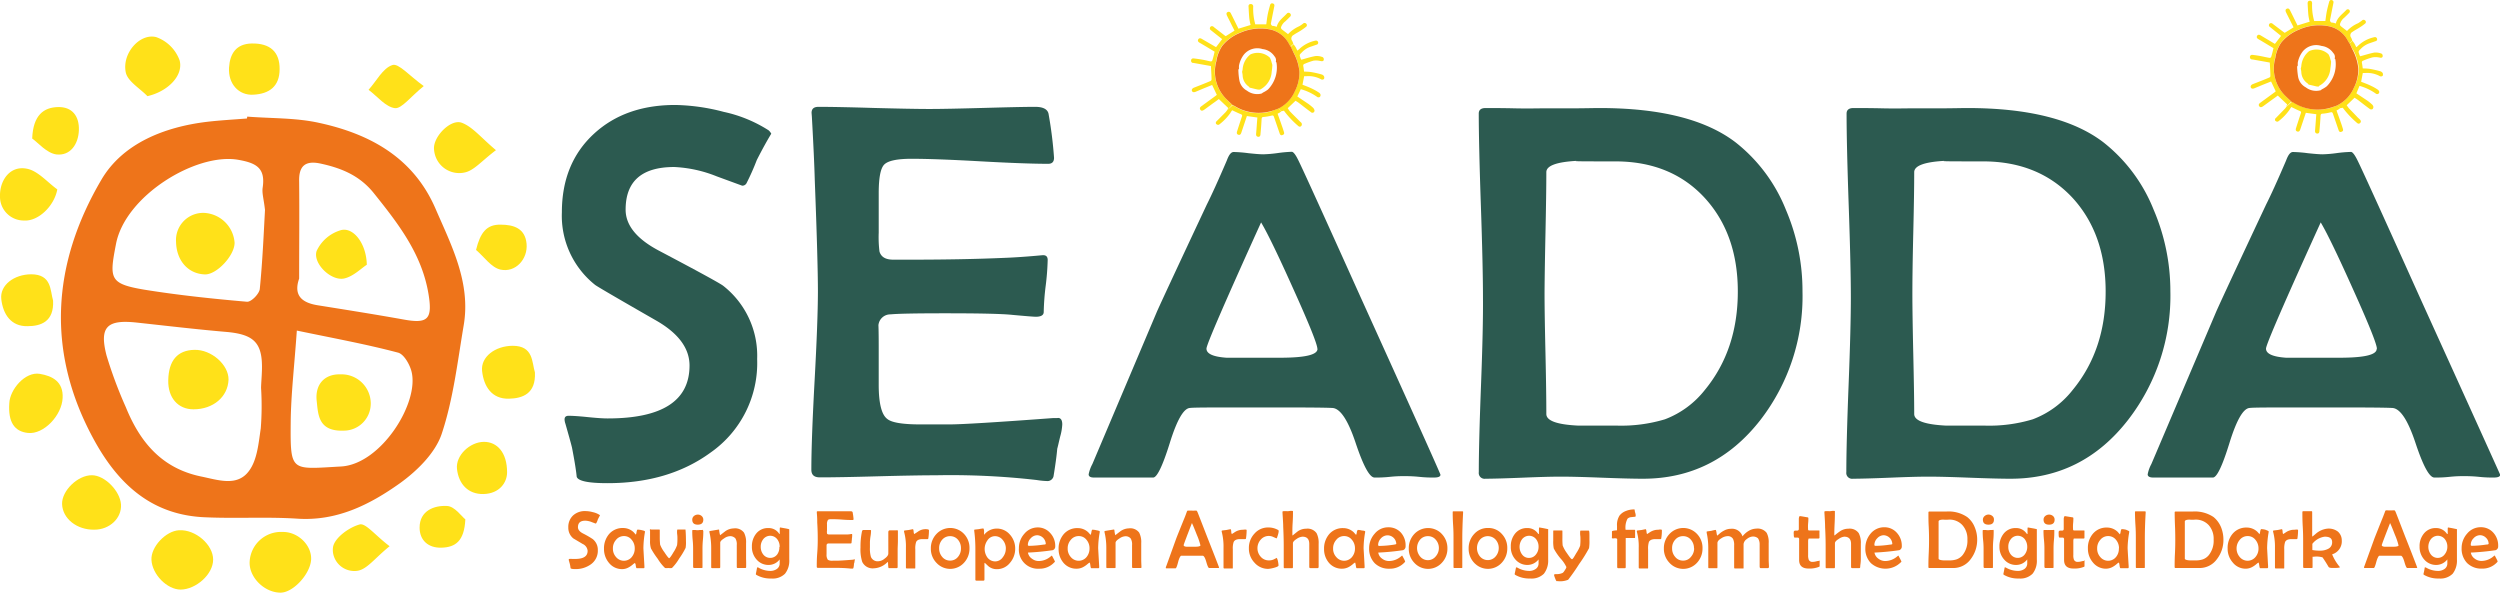
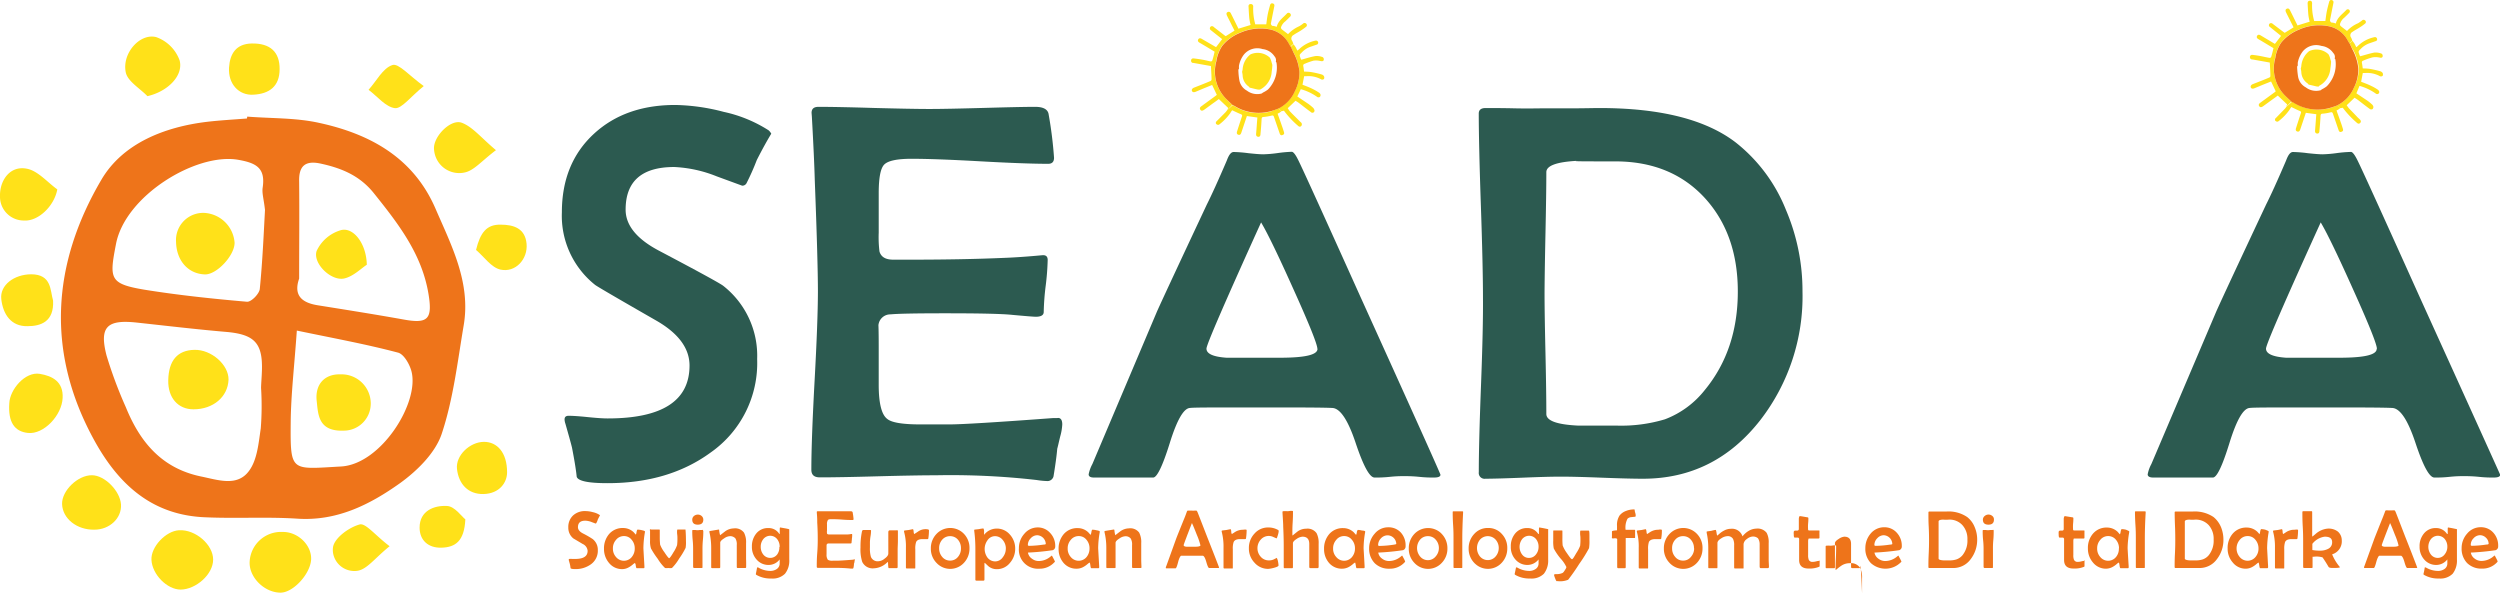
<svg xmlns="http://www.w3.org/2000/svg" id="Layer_1" data-name="Layer 1" viewBox="0 0 586.34 139">
  <defs>
    <style> .cls-1 { fill: #2c5a50; } .cls-2 { fill: #ffe119; } .cls-3 { fill: #ee741a; } .cls-4 { fill: none; } </style>
  </defs>
  <title>Asset3</title>
  <g id="Layer_1-2" data-name="Layer 1-2">
    <g>
      <path class="cls-1" d="M186.51,33.36c-.83,1.36-2,3.43-3.4,6.19A56.44,56.44,0,0,1,180.69,45a1.12,1.12,0,0,1-1,.55l-6-2.2a30.24,30.24,0,0,0-9.94-2.18q-11.4,0-11.4,10,0,5.56,8,9.72Q173.82,68,175.2,69a20.83,20.83,0,0,1,8,17.21,25.6,25.6,0,0,1-10.92,21.93q-9.84,7.19-24.21,7.18c-4.46,0-6.85-.5-7.19-1.49q-.23-2.34-1.11-6.87c-.32-1.3-.84-3.11-1.54-5.58a3.43,3.43,0,0,1-.2-1c0-.58.31-.86.94-.86,1,0,2.51.1,4.55.31s3.57.31,4.61.31q19.2,0,19.21-12.4,0-6.06-7.77-10.53-14.12-8.1-14.4-8.41a20.7,20.7,0,0,1-7.77-17q0-11.51,7.55-18.45,7.33-6.73,19-6.73a47.25,47.25,0,0,1,11.41,1.62,32,32,0,0,1,10.52,4.32A2.74,2.74,0,0,1,186.51,33.36Z" transform="translate(-5.62 -2)" />
      <path class="cls-1" d="M254.76,101.54a12.42,12.42,0,0,1-.49,2.85c-.38,1.58-.6,2.59-.69,2.85-.12,1.49-.41,3.66-.87,6.47a1.46,1.46,0,0,1-1.6,1.11,18.68,18.68,0,0,1-2.36-.24,177.05,177.05,0,0,0-23.59-1.11q-4.51,0-13.63.24c-6.08.17-10.61.25-13.62.25-1.37,0-2-.6-2-1.8q0-6.93.76-20.84t.78-20.84q0-7.07-.74-26.32-.13-4.95-.68-14.81l-.07-.87c0-.94.51-1.42,1.62-1.42q4.34,0,13,.26c5.77.15,10.1.24,13,.24s6.9-.09,12.42-.24,9.65-.26,12.41-.26c1.94,0,3,.61,3.16,1.8A96.27,96.27,0,0,1,252.83,39c0,.94-.45,1.42-1.36,1.42-3.52,0-8.83-.19-16-.59s-12.47-.59-16.06-.59c-3.39,0-5.53.46-6.41,1.36s-1.29,3.16-1.29,6.76v9.23a27,27,0,0,0,.18,4.4c.38,1.29,1.45,1.91,3.22,1.91h4.21q12.13,0,21.81-.42,3.77-.14,8.92-.62c.86-.08,1.29.28,1.29,1.11a58.83,58.83,0,0,1-.47,6.07,59.76,59.76,0,0,0-.46,6.13c0,.74-.62,1.12-1.85,1.12-.51,0-2.33-.15-5.52-.44q-3.48-.37-15.6-.37c-6.81,0-11.14.08-12.95.25a2.81,2.81,0,0,0-2.85,2.59c0-.3.07,1.29.07,4.76v9.17c0,4.29.66,7,2,8q1.53,1.29,7.77,1.29h6.8q4.33,0,24.35-1.49h.93C254.34,99.91,254.76,100.43,254.76,101.54Z" transform="translate(-5.62 -2)" />
    </g>
    <g>
      <path class="cls-2" d="M541.8,27.05l.24-.56-2.2-2.08c-.31.24-.79.59-1.3.95l-2.09,1.52-.15.1c-.31.2-.62.25-.83-.1s0-.57.25-.77l3.38-2.47.26-.22-1.09-2.31-1.93.77-2,.83c-.42.17-.75.07-.84-.25s.13-.59.49-.73c1.3-.51,2.59-1,3.89-1.56a.44.44,0,0,0,.23-.31c0-1.05-.09-2.08-.14-3.19l-4.09-.73a.51.51,0,0,1-.57-.53.49.49,0,0,1,.44-.54h.15c.74.08,1.47.19,2.2.34s1.23.27,1.85.37a.41.41,0,0,0,.34-.22c.21-.66.36-1.29.54-2.07-1.15-.68-2.33-1.41-3.52-2.1-.33-.19-.5-.42-.33-.76s.5-.34.81-.15l3,1.79.38.22,1.44-1.87L538,8.33a.49.49,0,0,1-.17-.67l0,0a.48.48,0,0,1,.65-.18h0a1,1,0,0,1,.3.21L541,9.37l.47.33,2.08-1.29c-.25-.51-.52-1-.77-1.52s-.66-1.29-1-2q-.3-.63.18-.84c.32-.15.59,0,.75.36.6,1.18,1.16,2.35,1.76,3.56l2.85-.88a13.34,13.34,0,0,1-.3-1.53c-.09-.92-.13-1.84-.18-2.76,0-.36.13-.6.5-.63s.56.23.55.63a13,13,0,0,0,.4,3.78l.08.35H551c.11-.75.19-1.51.34-2.26s.35-1.48.54-2.2c.1-.35.3-.55.66-.44s.42.37.34.72c-.26,1.3-.5,2.53-.75,3.78a.6.6,0,0,0,.35.77.56.56,0,0,0,.22,0,4.63,4.63,0,0,1,.75.22c.34-1.42,1.51-2.17,2.42-3.14a.5.5,0,0,1,.69-.11l0,0a.5.5,0,0,1,.07.7.46.46,0,0,1-.07.07c-.36.39-.75.75-1.13,1.12a2.85,2.85,0,0,0-1,1.51.56.56,0,0,0,.16.44c.48.4,1,.76,1.49,1.16a7.51,7.51,0,0,1,2.59-1.82,9.71,9.71,0,0,0,.93-.65.51.51,0,0,1,.73,0l0,0a.46.46,0,0,1,.07.65.23.23,0,0,1-.07.07,12.17,12.17,0,0,1-1.41,1c-.52.33-1.06.6-1.55.95a.9.9,0,0,0-.31,1.38,5.17,5.17,0,0,1,.26.69l-.65.63a6.33,6.33,0,0,1-.36-.54,6.47,6.47,0,0,0-4.87-3.56,11.47,11.47,0,0,0-6.71.88,10.33,10.33,0,0,0-4.1,3,8.69,8.69,0,0,0-1.4,3.6,9.1,9.1,0,0,0,2.23,8.78c.49.51,1,1,1.55,1.5Z" transform="translate(-5.62 -2)" />
      <path class="cls-2" d="M556.7,12.2l.65-.63c.15.2.31.4.45.62s.29.55.45.88a2.72,2.72,0,0,0,.42-.34,7.8,7.8,0,0,1,3.79-2,.51.51,0,0,1,.65.3s0,0,0,0a.48.48,0,0,1-.26.62l-.08,0c-.47.18-1,.35-1.45.51a5.12,5.12,0,0,0-2,1.29c-.62.6-.62.6-.31,1.43.06.15.13.29.19.31,1.09-.29,2.17-.64,3.27-.86a3.69,3.69,0,0,1,1.51.18.56.56,0,0,1,.46.64.61.61,0,0,1,0,.13c-.15.32-.4.29-.84.2a4.17,4.17,0,0,0-1.65,0,16.61,16.61,0,0,0-2.08.75.39.39,0,0,0-.3.46s0,0,0,.06c.09.4.13.82.2,1.3a12.78,12.78,0,0,1,1.64.1,25.08,25.08,0,0,1,2.46.56,1,1,0,0,1,.57.42.74.74,0,0,1,0,.65.61.61,0,0,1-.58.12,6.2,6.2,0,0,0-3.5-.78h-.58l-.39,2.05c.8.32,1.61.6,2.4,1a10.82,10.82,0,0,1,1.48.84.92.92,0,0,1,.37.5.49.49,0,0,1-.77.47A12.15,12.15,0,0,0,559,22.14l-.72,1.75,2.58,1.72a10.33,10.33,0,0,1,1,.81,1.14,1.14,0,0,1,.39.55.72.72,0,0,1-.17.61.64.64,0,0,1-.63,0c-.95-.69-1.86-1.41-2.77-2.11-.3-.22-.64-.42-.83-.55l-1.84,1.76a7.24,7.24,0,0,0,.54.75c.68.7,1.36,1.39,2,2.08l.49.46c.27.26.43.56.12.87s-.6.14-.87-.13a21.79,21.79,0,0,1-3.21-3.44l-.57.1-.65-.62a1.21,1.21,0,0,1,.24-.21,8.19,8.19,0,0,0,3.54-3.88A9.45,9.45,0,0,0,558.84,18a11.51,11.51,0,0,0-1.3-4.28C557.18,13.25,557,12.72,556.7,12.2Z" transform="translate(-5.62 -2)" />
      <path class="cls-2" d="M553.88,26.7l.65.62a4.46,4.46,0,0,1-.43.33,2.73,2.73,0,0,1-.48.25c.34,1,.69,1.89,1,2.82.17.45.31.92.46,1.39s.11.63-.28.79-.58,0-.73-.48l-1.3-3.77c-.1-.28-.22-.39-.57-.3a10.34,10.34,0,0,1-1.82.31c-.4,0-.49.2-.51.56-.06,1.15-.15,2.3-.26,3.44,0,.52-.25.73-.62.65s-.44-.39-.4-.76c.11-1.23.18-2.48.29-3.76l-2.46-.33-1.3,3.88c-.15.45-.37.61-.71.5s-.43-.37-.28-.82c.37-1.17.75-2.33,1.14-3.5.09-.27,0-.39-.26-.49-.69-.28-1.3-.61-2-.93-.14.22-.31.45-.45.7a12.28,12.28,0,0,1-2.5,2.59.49.49,0,0,1-.69,0l-.05,0a.47.47,0,0,1,.08-.72l2.11-2.17c.13-.13.23-.3.36-.45l1.3-1.18a3.41,3.41,0,0,1,.48.22,10.66,10.66,0,0,0,8.53,1.22C552.68,27.15,553.27,26.9,553.88,26.7Z" transform="translate(-5.62 -2)" />
      <path class="cls-3" d="M553.88,26.7c-.61.2-1.2.45-1.83.61a10.64,10.64,0,0,1-8.52-1.22,3.41,3.41,0,0,0-.48-.22c-.52-.51-1.07-1-1.56-1.5a9,9,0,0,1-2.22-8.79,8.54,8.54,0,0,1,1.39-3.6,10.29,10.29,0,0,1,4.11-3,11.43,11.43,0,0,1,6.7-.88,6.47,6.47,0,0,1,4.87,3.56,6.33,6.33,0,0,0,.36.54c.25.52.48,1.05.73,1.55A11.68,11.68,0,0,1,558.72,18a9.4,9.4,0,0,1-1.06,4.65,8.18,8.18,0,0,1-3.55,3.89A.76.76,0,0,0,553.88,26.7Zm-7.47-4.21a4,4,0,0,0,3.44.69c.12,0,.21-.15.31-.22a6,6,0,0,0,1.18-.73,7.31,7.31,0,0,0,2-6.33l-.16-.17a1.27,1.27,0,0,0-.32-1.29,3.85,3.85,0,0,0-2.78-1.67,4.06,4.06,0,0,0-4.38,1.29,6.2,6.2,0,0,0-1.16,2.59,3.64,3.64,0,0,0,0,.66c0,.12-.16.24-.16.34a16.4,16.4,0,0,0,.24,2.42A3.49,3.49,0,0,0,546.41,22.49Z" transform="translate(-5.62 -2)" />
      <path class="cls-2" d="M549.52,22.28a2.62,2.62,0,0,1-.56,0l-1.47-.35-.42-.09a1.71,1.71,0,0,0-.21-.26,3.35,3.35,0,0,1-1.5-2.7,5.65,5.65,0,0,0-.13-.79,4,4,0,0,0,.13-.58A4.94,4.94,0,0,1,547.19,14h0a4.1,4.1,0,0,1,4.55.74,3.94,3.94,0,0,1,.43,1.14,5.54,5.54,0,0,1,.17.58,11.93,11.93,0,0,1-.16,1.57,5,5,0,0,1-2.7,4.14A.34.34,0,0,1,549.52,22.28Z" transform="translate(-5.62 -2)" />
    </g>
    <g>
      <path class="cls-3" d="M63.61,29.35c5.63.44,11.39.26,16.82,1.46,11.94,2.59,22.13,8.13,27.32,20.1,3.78,8.73,8.31,17.36,6.63,27.35-1.45,8.58-2.45,17.37-5.18,25.54-1.51,4.45-5.72,8.6-9.72,11.49-7.11,5.07-14.88,9-24.21,8.35-7.07-.45-14.24,0-21.28-.31-12.45-.4-20.39-7.46-26.17-17.9-11.52-20.8-10-41.61,1.6-61.31,5-8.49,14.78-12.38,24.93-13.57,3.06-.35,6.12-.51,9.19-.76ZM66.85,93c0-.86.15-2.48.2-4.09.21-6.48-1.8-8.48-8.31-9.06-7-.6-14-1.43-21-2.19s-8.89.94-7.12,7.76a101.94,101.94,0,0,0,4.51,12.08c3.32,8.17,8.42,14.35,17.68,16.26,4,.82,8.46,2.43,11.2-1.3,1.95-2.59,2.26-6.59,2.77-10A67.6,67.6,0,0,0,66.85,93Zm.92-41.77c-.29-2.59-.73-3.88-.55-5.18.72-4.72-1.56-5.86-5.9-6.6C51.45,37.88,35,47.94,32.83,59.2c-1.58,8.16-1.59,9.35,6.64,10.74,8,1.29,16,2.13,24.08,2.83,1,.08,2.89-1.87,3-3C67.2,63.2,67.48,56.61,67.77,51.25Zm8,16.14c-1.38,4,.76,5.64,4.32,6.22,6.73,1.08,13.45,2.14,20.09,3.33,5.8,1.07,6.94,0,5.92-6.07-1.58-9.36-7.11-16.44-12.84-23.59-3.32-4.11-7.55-5.82-12.39-6.88-3.57-.79-5.18.46-5.09,4.13.08,7.66,0,15.26,0,22.86Zm-.53,12.14c-.58,8.37-1.38,15-1.44,21.55-.09,11.79,0,11,11.79,10.35C95,110.9,104.12,96.35,102.1,89c-.45-1.63-1.74-3.88-3.07-4.28-7.53-2-15.23-3.4-23.8-5.19Z" transform="translate(-5.62 -2)" />
      <path class="cls-2" d="M72,126.76c3.58,0,6.75,3.16,6.59,6.47-.2,3.49-4.42,8-7.42,7.76-3.74-.16-7.17-3.71-7-7.23a7.37,7.37,0,0,1,7.7-7Z" transform="translate(-5.62 -2)" />
      <path class="cls-2" d="M48,140.28c-3.18,0-6.7-3.54-6.86-7-.14-3,3.33-6.74,6.47-6.92,3.88-.22,8,3.39,8,6.88S51.56,140.24,48,140.28Z" transform="translate(-5.62 -2)" />
      <path class="cls-2" d="M27.74,126.23c-4.09.07-7.44-2.59-7.56-6-.1-3.14,3.7-6.81,7-6.77,3,0,6.62,3.7,6.82,6.86S31.38,126.23,27.74,126.23Z" transform="translate(-5.62 -2)" />
      <path class="cls-2" d="M7.8,96.59c.13-3.25,3.72-7.48,7.15-6.91,3,.5,5.56,1.86,5.36,5.67-.19,4.06-4.42,8.59-8.14,8.19C9,103.2,7.5,101,7.8,96.59Z" transform="translate(-5.62 -2)" />
      <path class="cls-2" d="M40.19,24.55c-1.77-1.85-4.66-3.48-5.08-5.61-.9-4.45,3.32-9.2,7.13-8.24a9.05,9.05,0,0,1,5.52,5.51C48.67,19.86,44.79,23.53,40.19,24.55Z" transform="translate(-5.62 -2)" />
      <path class="cls-2" d="M19.06,46.42c-.74,4-4.53,7.51-7.77,7.3a5.58,5.58,0,0,1-5.67-5.51q0-.33,0-.66c.13-3.56,2.51-6.68,6.2-6C14.46,42,16.66,44.69,19.06,46.42Z" transform="translate(-5.62 -2)" />
      <path class="cls-2" d="M18.07,72.5c.25,4.92-2.83,6-6,6-3.88.09-5.75-2.83-6.15-6.35-.36-3.28,3-5.79,7-5.82C17.78,66.34,17.37,70.13,18.07,72.5Z" transform="translate(-5.62 -2)" />
      <path class="cls-2" d="M71.2,18.21c0,4.09-2.46,5.81-6.16,6-3.45.21-5.94-2.58-5.7-6.36.2-3.26,1.66-5.57,5.31-5.65C69,12.12,71.23,14.19,71.2,18.21Z" transform="translate(-5.62 -2)" />
      <path class="cls-2" d="M121.94,37.22c-3.44,2.59-5.18,4.83-7.42,5.25a5.91,5.91,0,0,1-7-4.66,6.37,6.37,0,0,1-.12-1.07c0-2.89,4-6.92,6.55-5.94S118.41,34.26,121.94,37.22Z" transform="translate(-5.62 -2)" />
      <path class="cls-2" d="M124.55,112.78c0,2.38-1.76,5-5.55,5.09-3.57.07-5.81-2.33-6.2-5.88-.35-3.15,3-6.34,6.32-6.36C122.2,105.62,124.55,108.11,124.55,112.78Z" transform="translate(-5.62 -2)" />
-       <path class="cls-2" d="M13.17,34.49c.21-5.52,2.73-7.3,6.06-7.38s5,2.14,4.89,5.42-2,6.06-5.27,5.69C16.57,37.92,14.55,35.46,13.17,34.49Z" transform="translate(-5.62 -2)" />
      <path class="cls-2" d="M97,130.11c-3.4,2.73-5.25,5.37-7.48,5.75a5.06,5.06,0,0,1-5.79-4.18,4.9,4.9,0,0,1,0-1.38c.37-2.17,3.76-4.63,6.26-5.3C91.37,124.62,93.66,127.59,97,130.11Z" transform="translate(-5.62 -2)" />
      <path class="cls-2" d="M117.27,60.62c1-4.12,2.51-6,5.78-5.93,3.07,0,5.74.88,6.07,4.48S126.53,66,123,65.23C120.84,64.75,119.16,62.22,117.27,60.62Z" transform="translate(-5.62 -2)" />
      <path class="cls-2" d="M105,22.19c-3.17,2.59-5.17,5.31-6.73,5.18-2.21-.27-4.15-2.77-6.21-4.31,1.83-2,3.33-5.07,5.58-5.8C99.07,16.74,101.59,19.73,105,22.19Z" transform="translate(-5.62 -2)" />
      <path class="cls-2" d="M114.76,123.81c-.25,5.17-2.37,6.53-5.56,6.64s-5.17-1.79-5.17-4.71c0-3.95,3.41-5.25,6.47-5.07C112.27,120.78,113.85,123.08,114.76,123.81Z" transform="translate(-5.62 -2)" />
      <path class="cls-4" d="M66.85,93a68.16,68.16,0,0,1-.09,9.48c-.51,3.43-.82,7.42-2.77,10-2.74,3.68-7.17,2.07-11.2,1.29-9.26-1.9-14.36-8.08-17.68-16.25A101.94,101.94,0,0,1,30.6,85.48c-1.77-6.77,0-8.49,7.12-7.76s14,1.59,21,2.18c6.48.55,8.52,2.59,8.31,9.06C67,90.54,66.89,92.16,66.85,93ZM51,98c4.67,0,8.13-2.92,8.2-7,.08-3.48-4-7.09-8-7s-6.06,2.5-6.15,7.22C44.93,95.29,47.3,98,51,98Z" transform="translate(-5.62 -2)" />
      <path class="cls-4" d="M75.76,67.39V44.58c0-3.67,1.51-4.91,5.09-4.13,4.84,1.07,9.06,2.77,12.38,6.88,5.74,7.1,11.26,14.23,12.87,23.54,1,6-.12,7.14-5.92,6.07-6.66-1.29-13.38-2.25-20.07-3.33C76.52,73,74.37,71.34,75.76,67.39ZM91.65,64.1c-.1-5.18-3.36-9-6.31-8.11a9,9,0,0,0-5.46,4.79c-1,2.95,3.39,7.22,6.47,6.47C88.48,66.77,90.38,64.85,91.65,64.1Z" transform="translate(-5.62 -2)" />
      <path class="cls-4" d="M75.23,79.53c8.57,1.79,16.27,3.22,23.84,5.18,1.29.35,2.59,2.65,3.07,4.28,2,7.35-7.07,21.9-16.56,22.43-11.75.66-11.88,1.48-11.79-10.35C73.84,94.49,74.65,87.9,75.23,79.53ZM86.37,103a6.33,6.33,0,0,0,6.2-6.17,6.84,6.84,0,0,0-6.66-7c-.15,0-.3,0-.46,0-3.62-.11-6,2.25-5.55,6.27C80.25,99.29,80.25,103.31,86.37,103Z" transform="translate(-5.62 -2)" />
      <path class="cls-2" d="M51,98c-3.64,0-6-2.72-5.92-6.79.09-4.66,2.15-7.07,6.14-7.16s8.06,3.52,8,7C59.06,95.09,55.61,98,51,98Z" transform="translate(-5.62 -2)" />
      <path class="cls-2" d="M46.91,58.73a6.38,6.38,0,0,1,5.94-6.79,5.21,5.21,0,0,1,.79,0,7.55,7.55,0,0,1,7,7c0,3-4.18,7.45-6.91,7.42C49.76,66.26,47,63.14,46.91,58.73Z" transform="translate(-5.62 -2)" />
      <path class="cls-2" d="M91.65,64.1c-1.29.8-3.12,2.72-5.29,3.21-3.09.69-7.47-3.58-6.47-6.47a9.06,9.06,0,0,1,5.46-4.79C88.29,55,91.55,58.92,91.65,64.1Z" transform="translate(-5.62 -2)" />
      <path class="cls-2" d="M86.37,103c-6.12.28-6.12-3.74-6.47-6.93-.45-4,1.93-6.38,5.55-6.27a6.85,6.85,0,0,1,7.12,6.57,3.53,3.53,0,0,1,0,.46A6.33,6.33,0,0,1,86.37,103Z" transform="translate(-5.62 -2)" />
-       <path class="cls-2" d="M131.08,89.35c.24,5-2.89,6.09-6.12,6.16-4,.09-5.87-2.87-6.27-6.47-.37-3.35,3.08-5.91,7.15-5.94C130.77,83.08,130.35,87,131.08,89.35Z" transform="translate(-5.62 -2)" />
    </g>
    <path class="cls-1" d="M592,113.35c0,.43-.51.65-1.49.65a28.86,28.86,0,0,1-3.44-.16,33.11,33.11,0,0,0-3.43-.17,30.25,30.25,0,0,0-3.54.17,30,30,0,0,1-3.53.16q-1.74,0-4.43-8.11t-5.47-8.21q-2.31-.12-12-.12h-9.79c-6.8,0-10.69,0-11.64.12q-2.24.15-4.74,8.24T524.62,114h-14c-.83,0-1.29-.25-1.29-.75a8.16,8.16,0,0,1,.86-2.41L525.44,75q1.93-4.32,11.65-25,1.73-3.42,4.7-10.35c.51-1.36,1-2,1.62-2a31,31,0,0,1,3.47.28c1.52.16,2.68.26,3.47.26a29.28,29.28,0,0,0,3.37-.29,30.19,30.19,0,0,1,3.29-.27c.36,0,.88.66,1.54,2q1.5,3,14.68,32.27Q591.89,113,592,113.35ZM563.09,83.81q0-1.55-5.57-13.91-5.38-12-7.61-15.74-12.84,28.25-12.83,29.6,0,1.81,4.71,2.14h12.44c5.88,0,8.82-.66,8.81-2.09Z" transform="translate(-5.62 -2)" />
    <path class="cls-1" d="M343.46,113.35c0,.43-.51.65-1.49.65a29,29,0,0,1-3.45-.16,32.87,32.87,0,0,0-3.43-.17,30.18,30.18,0,0,0-3.53.17A30.11,30.11,0,0,1,328,114q-1.72,0-4.43-8.11t-5.49-8.21q-2.28-.12-11.94-.12h-9.79c-6.82,0-10.69,0-11.65.12q-2.22.15-4.73,8.24c-1.68,5.39-3,8.08-3.89,8.08h-13.9c-.81,0-1.23-.25-1.23-.75a8.48,8.48,0,0,1,.87-2.41L277,75q1.94-4.32,11.65-25,1.72-3.42,4.7-10.35c.5-1.36,1-2,1.61-2a31,31,0,0,1,3.47.28c1.53.16,2.68.26,3.47.26a29.28,29.28,0,0,0,3.37-.29,30.6,30.6,0,0,1,3.31-.3c.38,0,.9.66,1.55,2q1.5,3,14.68,32.27Q343.46,113,343.46,113.35ZM314.59,83.81q0-1.55-5.58-13.91-5.38-12-7.62-15.74-12.81,28.25-12.81,29.6c0,1.21,1.56,1.92,4.71,2.14h12.44c5.93,0,8.9-.66,8.89-2.09Z" transform="translate(-5.62 -2)" />
    <g>
      <path class="cls-1" d="M428.37,70.38a47.4,47.4,0,0,1-9.85,30.09q-10.77,13.83-27.62,13.81-3.21,0-9.69-.25t-9.68-.24q-2.91,0-8.78.24t-8.76.25a1.36,1.36,0,0,1-1.54-1.15,1.28,1.28,0,0,1,0-.39q0-6.75.52-20.38t.46-20.49q0-7.19-.49-21.62t-.5-21.61c0-.87.54-1.3,1.62-1.3,1.52,0,3.8,0,6.84.07s5.31,0,6.84,0h6.47c2.91,0,5.07-.07,6.56-.07q21.48,0,32,8.12a38,38,0,0,1,11.69,15.7A48.42,48.42,0,0,1,428.37,70.38Zm-15.17,0q0-13.36-7.62-21.81-7.92-8.73-21.17-8.72c-7.32,0-10.27,0-8.87-.13q-7.25.38-7.25,2.66,0,4.77-.2,14.24t-.22,14.24q0,4.69.22,14.12c.14,6.28.2,11,.2,14.12q0,2.36,7.44,2.72h9.06a35.54,35.54,0,0,0,11.32-1.48,21.66,21.66,0,0,0,9.35-6.87q7.74-9.41,7.74-23.09Z" transform="translate(-5.62 -2)" />
-       <path class="cls-1" d="M514.65,70.38a47.48,47.48,0,0,1-9.91,30.09Q494,114.3,477.12,114.28q-3.22,0-9.7-.25t-9.69-.24q-2.91,0-8.76.24t-8.77.25a1.37,1.37,0,0,1-1.55-1.16,1.21,1.21,0,0,1,0-.38q0-6.75.53-20.38t.53-20.49q0-7.19-.5-21.62t-.5-21.61c0-.87.55-1.3,1.62-1.3,1.53,0,3.81,0,6.84.07s5.32,0,6.84,0h6.47c2.93,0,5.08-.07,6.57-.07q21.49,0,32,8.12a37.9,37.9,0,0,1,11.65,15.66A48.48,48.48,0,0,1,514.65,70.38Zm-15.18,0q0-13.36-7.61-21.81-8-8.73-21.19-8.72c-7.3,0-10.25,0-8.85-.13-4.83.25-7.24,1.14-7.25,2.66,0,3.17-.07,7.94-.22,14.24s-.21,11.09-.21,14.24.07,7.84.21,14.12.22,11,.22,14.12q0,2.34,7.43,2.72h9.06a35.26,35.26,0,0,0,11.32-1.48,21.52,21.52,0,0,0,9.35-6.87q7.75-9.41,7.74-23.09Z" transform="translate(-5.62 -2)" />
    </g>
    <g>
      <path class="cls-2" d="M293.44,27.86l.24-.54-2.2-2.09c-.31.24-.79.6-1.3.95l-2.09,1.53-.15.1c-.31.18-.62.25-.82-.12s0-.55.24-.76l3.38-2.46.27-.22-1.1-2.32L288,22.7l-2,.84c-.42.17-.75.06-.84-.25s.13-.59.49-.73c1.3-.51,2.59-1,3.89-1.57a.46.46,0,0,0,.23-.31c0-1-.09-2.07-.14-3.19l-4.09-.73a.5.5,0,0,1-.57-.52.49.49,0,0,1,.44-.54.38.38,0,0,1,.15,0c.74.08,1.47.19,2.2.32s1.23.29,1.85.39a.41.41,0,0,0,.34-.22c.21-.67.36-1.29.54-2.07-1.15-.7-2.33-1.41-3.52-2.1-.33-.19-.5-.42-.33-.76s.5-.34.81-.16l3,1.74.38.22,1.43-1.88-2.65-2.1a.51.51,0,0,1-.15-.71h0a.48.48,0,0,1,.65-.17h0a1.18,1.18,0,0,1,.31.24l2.19,1.69a4.34,4.34,0,0,0,.49.35l2.06-1.29c-.25-.51-.52-1-.77-1.53s-.66-1.29-1-2c-.19-.43-.14-.7.18-.84s.6,0,.75.36c.6,1.18,1.17,2.35,1.76,3.55l2.85-.87a13.77,13.77,0,0,1-.3-1.53c-.09-.92-.13-1.84-.18-2.77a.51.51,0,0,1,.37-.61H299a.54.54,0,0,1,.54.63,13.33,13.33,0,0,0,.4,3.78l.08.35h2.59c.1-.75.18-1.51.33-2.28s.35-1.46.55-2.2c.09-.33.29-.53.66-.42s.41.37.33.72c-.26,1.3-.5,2.51-.75,3.78a.6.6,0,0,0,.35.77.56.56,0,0,0,.22,0,4.63,4.63,0,0,1,.75.22c.34-1.42,1.52-2.17,2.42-3.15a.51.51,0,0,1,.72,0l0,0a.49.49,0,0,1,.07.69l-.07.07c-.36.39-.75.75-1.13,1.11a2.91,2.91,0,0,0-1,1.39.6.6,0,0,0,.16.44c.48.4,1,.76,1.49,1.16a8.05,8.05,0,0,1,2.59-1.84,5.85,5.85,0,0,0,.93-.63.51.51,0,0,1,.73,0l0,0a.47.47,0,0,1,.07.66l-.07.07a15.3,15.3,0,0,1-1.41,1c-.52.32-1.06.59-1.55.94a.91.91,0,0,0-.31,1.39,5.6,5.6,0,0,1,.26.68l-.65.64a6.65,6.65,0,0,1-.36-.56,6.57,6.57,0,0,0-4.87-3.56,11.68,11.68,0,0,0-6.7.89,10.36,10.36,0,0,0-4.11,3,8.83,8.83,0,0,0-1.4,3.6,9.07,9.07,0,0,0,2.23,8.79c.49.53,1,1,1.55,1.5Z" transform="translate(-5.62 -2)" />
      <path class="cls-2" d="M308.34,13l.65-.63c.16.2.31.41.45.62s.29.56.45.88a3.39,3.39,0,0,0,.42-.33,7.74,7.74,0,0,1,3.79-2,.52.52,0,0,1,.65.3v0a.48.48,0,0,1-.29.63l-.05,0c-.47.18-1,.35-1.44.5a5,5,0,0,0-2,1.3c-.62.59-.62.59-.31,1.42.06.15.13.3.19.31,1.09-.3,2.17-.65,3.27-.85a3.53,3.53,0,0,1,1.51.18.55.55,0,0,1,.46.63.5.5,0,0,1,0,.13c-.15.31-.4.3-.84.21a4.21,4.21,0,0,0-1.58-.07,15.78,15.78,0,0,0-2.09.75.39.39,0,0,0-.3.46s0,0,0,.06c.09.4.13.82.19,1.3a11.42,11.42,0,0,1,1.65.1,20.83,20.83,0,0,1,2.46.56.91.91,0,0,1,.56.42.72.72,0,0,1,0,.64.6.6,0,0,1-.58.13,6.17,6.17,0,0,0-3.49-.78h-.58l-.39,2c.8.31,1.6.6,2.39,1a12.25,12.25,0,0,1,1.49.86.81.81,0,0,1,.36.49.67.67,0,0,1-.19.54.64.64,0,0,1-.57,0,11.94,11.94,0,0,0-3.88-1.84l-.81,1.71,2.59,1.74a11.6,11.6,0,0,1,1,.81,1.21,1.21,0,0,1,.39.55.5.5,0,0,1-.21.66.49.49,0,0,1-.6-.11c-.94-.68-1.85-1.41-2.77-2.11-.29-.23-.63-.41-.82-.54l-1.84,1.75c.15.2.32.51.54.76.67.7,1.36,1.37,2.05,2.06.15.17.32.32.49.48a.6.6,0,0,1,.11.86c-.31.32-.59.15-.86-.12a21.05,21.05,0,0,1-3.21-3.46l-.57.12-.65-.64a1.37,1.37,0,0,1,.23-.19,8.14,8.14,0,0,0,3.55-3.89,9.31,9.31,0,0,0,1.07-4.63,11.32,11.32,0,0,0-1.29-4.27Z" transform="translate(-5.62 -2)" />
      <path class="cls-2" d="M305.52,27.45l.65.63-.43.34c-.14.09-.31.15-.48.24.34.95.69,1.89,1,2.83.17.45.31.91.46,1.37s.11.64-.28.8-.58,0-.73-.48l-1.3-3.77c-.1-.28-.22-.38-.57-.29a12.58,12.58,0,0,1-1.82.31c-.4,0-.49.18-.51.55-.06,1.16-.15,2.31-.26,3.45,0,.51-.25.72-.62.64s-.44-.38-.4-.76c.11-1.23.18-2.47.29-3.75l-2.46-.34-1.3,3.88c-.15.46-.37.61-.71.5s-.43-.37-.28-.82c.37-1.16.75-2.33,1.14-3.49.09-.29,0-.39-.26-.51-.69-.27-1.3-.59-2.05-.92-.14.21-.31.44-.45.69a12.28,12.28,0,0,1-2.5,2.59.49.49,0,0,1-.69,0l-.05,0a.46.46,0,0,1,0-.66l.06-.06,2.08-2.09c.13-.13.24-.31.37-.47l1.29-1.18c.16.08.33.15.48.24a10.62,10.62,0,0,0,8.53,1.21A14.26,14.26,0,0,1,305.52,27.45Z" transform="translate(-5.62 -2)" />
      <path class="cls-3" d="M305.52,27.45c-.61.2-1.2.46-1.82.62a10.66,10.66,0,0,1-8.53-1.22c-.16-.09-.33-.15-.48-.23-.52-.49-1.06-1-1.56-1.5a9.06,9.06,0,0,1-2.22-8.79,8.69,8.69,0,0,1,1.4-3.6,10.26,10.26,0,0,1,4.1-3,11.69,11.69,0,0,1,6.7-.89A6.56,6.56,0,0,1,308,12.41a5.21,5.21,0,0,0,.36.55l.73,1.56a11.57,11.57,0,0,1,1.29,4.27,9.55,9.55,0,0,1-1.07,4.63,8.18,8.18,0,0,1-3.55,3.89A.74.74,0,0,0,305.52,27.45Zm-7.47-4.2a4,4,0,0,0,3.44.69,1.4,1.4,0,0,0,.32-.22A6.69,6.69,0,0,0,303,23a7.33,7.33,0,0,0,2-6.33l-.15-.19a1.39,1.39,0,0,0-.33-1.29,3.84,3.84,0,0,0-2.78-1.68,4.06,4.06,0,0,0-4.38,1.29,6.06,6.06,0,0,0-1.15,2.59,3.64,3.64,0,0,0,0,.66c0,.12-.15.23-.15.34a16.38,16.38,0,0,0,.23,2.42A3.46,3.46,0,0,0,298.05,23.25Z" transform="translate(-5.62 -2)" />
      <path class="cls-2" d="M301.16,23a2.62,2.62,0,0,1-.56,0c-.49-.1-1-.23-1.47-.35l-.42-.09a1.69,1.69,0,0,0-.2-.25,3.34,3.34,0,0,1-1.45-2.67,6.85,6.85,0,0,0-.13-.79,5.07,5.07,0,0,0,.13-.56,4.87,4.87,0,0,1,1.82-3.52h0a4.15,4.15,0,0,1,4.56.75,4.16,4.16,0,0,1,.42,1.13c.07.19.12.4.17.59a13.89,13.89,0,0,1-.15,1.57A5,5,0,0,1,301.17,23,.21.21,0,0,1,301.16,23Z" transform="translate(-5.62 -2)" />
    </g>
    <g>
      <path class="cls-3" d="M146.34,122.87c-.13.22-.3.54-.52,1a3.2,3.2,0,0,1-.36.83.22.22,0,0,1-.16.09l-.9-.34a4.35,4.35,0,0,0-1.51-.33c-1.15,0-1.72.5-1.72,1.53,0,.57.4,1.07,1.21,1.48a21.54,21.54,0,0,1,2.25,1.3,3.19,3.19,0,0,1,1.2,2.59,3.9,3.9,0,0,1-1.65,3.35,6.08,6.08,0,0,1-3.67,1.1c-.67,0-1-.08-1.08-.23a6.67,6.67,0,0,0-.17-1l-.24-.86a.43.43,0,0,1,0-.16.13.13,0,0,1,.13-.13h0a4.09,4.09,0,0,1,.7,0h.69c1.93,0,2.9-.63,2.9-1.89a1.94,1.94,0,0,0-1.16-1.62l-2.19-1.3a3.18,3.18,0,0,1-1.18-2.58,3.66,3.66,0,0,1,1.14-2.83,4.08,4.08,0,0,1,2.89-1,6.68,6.68,0,0,1,1.72.25,4.68,4.68,0,0,1,1.6.66Z" transform="translate(-5.62 -2)" />
      <path class="cls-3" d="M156.88,126.64v.17a23.57,23.57,0,0,0-.36,3.75c0,.07.08,1.48.24,4.26V135c0,.18,0,.27-.25.27H155c-.17,0-.21-.23-.28-.67a1,1,0,0,0-.19-.56,2.77,2.77,0,0,0-.52.38,5.49,5.49,0,0,1-1,.68,3.11,3.11,0,0,1-1.49.38,3.91,3.91,0,0,1-3.07-1.46,5,5,0,0,1-1.17-3.28,5.14,5.14,0,0,1,1.19-3.48,4.15,4.15,0,0,1,3.28-1.42,3.56,3.56,0,0,1,2.5,1c.11.13.27.31.51.56h0a2.33,2.33,0,0,0,.15-.6c.07-.4.16-.59.26-.59a5.17,5.17,0,0,1,1,.14C156.63,126.45,156.88,126.55,156.88,126.64Zm-2.39,4a3,3,0,0,0-.69-2,2.23,2.23,0,0,0-1.83-.91,2.34,2.34,0,0,0-1.88.9,2.93,2.93,0,0,0-.72,2,2.89,2.89,0,0,0,.72,2,2.39,2.39,0,0,0,3.37.35,1.88,1.88,0,0,0,.34-.35A3.05,3.05,0,0,0,154.49,130.6Z" transform="translate(-5.62 -2)" />
      <path class="cls-3" d="M166.5,128.94a7.42,7.42,0,0,1-.08,1.56,17.67,17.67,0,0,1-1.51,2.5,10.81,10.81,0,0,1-1.7,2.22,2.62,2.62,0,0,1-.79,0,3.75,3.75,0,0,1-.82,0,10.44,10.44,0,0,1-1.71-2.15,19.52,19.52,0,0,1-1.59-2.43,5.53,5.53,0,0,1-.22-1.85v-2.33a.19.19,0,0,1,0-.27.18.18,0,0,1,.26,0h1.85c.11,0,.17,0,.17.18v1.8a14.12,14.12,0,0,0,.09,1.59,7.33,7.33,0,0,0,1,1.76c.6.93,1,1.4,1.11,1.4s.48-.46,1-1.37a7.34,7.34,0,0,0,.86-1.7,11.13,11.13,0,0,0,.08-1.63,6.37,6.37,0,0,0-.06-.95,4,4,0,0,1,0-.93.12.12,0,0,1,.11-.14h1.84S166.5,127.16,166.5,128.94Z" transform="translate(-5.62 -2)" />
      <path class="cls-3" d="M170.57,123.88c0,.78-.44,1.17-1.3,1.17s-1.29-.39-1.29-1.17a1.1,1.1,0,0,1,.4-.86,1.41,1.41,0,0,1,.9-.33,1.32,1.32,0,0,1,.91.34A1.12,1.12,0,0,1,170.57,123.88Zm0,2.59a20,20,0,0,1-.1,2.22,21.94,21.94,0,0,0-.09,2.21V135c0,.13,0,.21-.16.21h-1.84c-.13,0-.2-.13-.2-.39V130.9a20.74,20.74,0,0,0-.1-2.23,19.94,19.94,0,0,1-.1-2.21c0-.1.06-.16.19-.16h.52a2.7,2.7,0,0,0,1.06,0h.53c.17-.07.22,0,.22.15Z" transform="translate(-5.62 -2)" />
      <path class="cls-3" d="M180.62,135q0,.21-.18.21h-1.85c-.12,0-.17-.1-.17-.28v-5.11a2.71,2.71,0,0,0-.31-1.53,1.63,1.63,0,0,0-1.4-.53,2.63,2.63,0,0,0-1.29.53c-.6.38-.88.7-.88,1V135c0,.16-.07.24-.18.24h-1.75c-.13,0-.19-.08-.19-.22v-4.51a16.23,16.23,0,0,0-.42-3.73.21.21,0,0,1,0-.11.14.14,0,0,1,.13-.13l1.08-.18,1-.17s.07,0,.08.15a5.82,5.82,0,0,0,.22,1.19c.33-.25.76-.58,1.3-1a3.65,3.65,0,0,1,1.9-.6,2.58,2.58,0,0,1,2.41,1,4.85,4.85,0,0,1,.48,2.46v3.7C180.64,134,180.62,134.61,180.62,135Z" transform="translate(-5.62 -2)" />
      <path class="cls-3" d="M190.73,126.38v6.85a4.86,4.86,0,0,1-1,3.33,4.08,4.08,0,0,1-3.21,1.12,6.54,6.54,0,0,1-3.43-.81c-.14-.08-.2-.16-.2-.22s.09-.41.27-1.41c0-.11.06-.16.13-.16a.28.28,0,0,1,.13,0,5.61,5.61,0,0,0,2.82.82,2.65,2.65,0,0,0,1.54-.43,1.54,1.54,0,0,0,.7-1.37v-.9a3.23,3.23,0,0,1-2.59,1.3,3.64,3.64,0,0,1-2.85-1.3,4.35,4.35,0,0,1-1.07-3,4.68,4.68,0,0,1,1-3.05,3.49,3.49,0,0,1,2.85-1.3,2.92,2.92,0,0,1,2.46,1.21c.1.13.17.19.22.19s0,0,0-.17v-.8c0-.37,0-.57.12-.57l1,.18a9.7,9.7,0,0,1,1,.21C190.76,126.14,190.73,126.23,190.73,126.38Zm-2.25,3.89a2.82,2.82,0,0,0-.57-1.8,2.07,2.07,0,0,0-2.9-.39,1.8,1.8,0,0,0-.39.39,2.8,2.8,0,0,0-.58,1.78,2.86,2.86,0,0,0,.58,1.79,2.07,2.07,0,0,0,2.89.39,2.4,2.4,0,0,0,.39-.39,2.81,2.81,0,0,0,.51-1.75Z" transform="translate(-5.62 -2)" />
      <path class="cls-3" d="M206.09,133.32a1.62,1.62,0,0,1-.07.44,1,1,0,0,1-.11.43,4.44,4.44,0,0,1-.13,1,.21.21,0,0,1-.24.17h-.35a30.47,30.47,0,0,0-3.57-.17h-4.13c-.21,0-.31-.09-.31-.27,0-.71,0-1.77.11-3.2s.12-2.47.12-3.18,0-2.07-.12-4a21.11,21.11,0,0,0-.1-2.27v-.14c0-.14,0-.22.24-.22h7.69c.3,0,.46.1.48.28a14.45,14.45,0,0,1,.21,1.56.19.19,0,0,1-.17.21h0c-.53,0-1.29,0-2.42-.09s-1.89-.1-2.43-.1-.84,0-1,.21a1.72,1.72,0,0,0-.21,1v1.41a2.51,2.51,0,0,0,0,.67c0,.2.22.29.48.29H204a5.48,5.48,0,0,0,1.29-.11c.13,0,.2,0,.2.17a5.39,5.39,0,0,1-.07.93c0,.32-.07.63-.08.95,0,.11-.09.17-.27.17h-5.16a.43.43,0,0,0-.43.4V132a2,2,0,0,0,.31,1.3,2.06,2.06,0,0,0,1.17.2h1c.44,0,1.67-.07,3.69-.23h.14C206,133.07,206.09,133.15,206.09,133.32Z" transform="translate(-5.62 -2)" />
      <path class="cls-3" d="M216.21,126.63v2.08c0,.93-.06,1.63-.06,2.1V135a.25.25,0,0,1-.18.25h-1.9c-.08,0-.12-.23-.15-.71s0-.71-.1-.71a.19.19,0,0,0-.14.09,4.76,4.76,0,0,1-3.1,1.37,2.7,2.7,0,0,1-2.74-1.52,9.6,9.6,0,0,1-.4-3.37,17.27,17.27,0,0,1,.34-3.73c.06-.25.16-.36.31-.36h1.63c.13,0,.19,0,.19.2a8.07,8.07,0,0,1-.13,1.3,12.84,12.84,0,0,0-.13,1.29v1.3a7,7,0,0,0,.24,2.23,1.7,1.7,0,0,0,1.79,1,2.49,2.49,0,0,0,1.4-.6c.57-.41.87-.8.88-1.18s0-2.14,0-5c0-.32.13-.47.38-.47h1.55C216.12,126.29,216.21,126.41,216.21,126.63Z" transform="translate(-5.62 -2)" />
      <path class="cls-3" d="M223.49,126.32a11,11,0,0,1-.14,1.9c0,.14-.08.22-.18.22H222c-.79,0-1.29.22-1.51.67a4.67,4.67,0,0,0-.2,1.7v4.27c0,.32-.07.25-.22.25h-1.76c-.14,0-.22-.08-.22-.24v-4.63a13,13,0,0,0-.44-3.77v-.11a.16.16,0,0,1,.12-.16l1-.12.93-.19c.11,0,.17.19.2.56s.09.57.17.57h0l.77-.5a3.32,3.32,0,0,1,1-.51,3.06,3.06,0,0,1,1-.12C223.24,126.12,223.49,126.23,223.49,126.32Z" transform="translate(-5.62 -2)" />
      <path class="cls-3" d="M233,130.6a4.83,4.83,0,0,1-1.29,3.39,4.37,4.37,0,0,1-6.18.29l-.29-.29a4.7,4.7,0,0,1-1.3-3.36,4.81,4.81,0,0,1,1.3-3.38,4.43,4.43,0,0,1,6.5,0A4.72,4.72,0,0,1,233,130.6Zm-2,0a3,3,0,0,0-.69-2,2.34,2.34,0,0,0-1.86-.85,2.39,2.39,0,0,0-1.87.85,2.93,2.93,0,0,0-.7,2,3,3,0,0,0,.71,2,2.36,2.36,0,0,0,1.86.88,2.31,2.31,0,0,0,1.86-.88,3,3,0,0,0,.69-1.94Z" transform="translate(-5.62 -2)" />
      <path class="cls-3" d="M243.72,130.67A5,5,0,0,1,242.5,134a3.87,3.87,0,0,1-3.12,1.49,3,3,0,0,1-2-.74l-.79-.75a.25.25,0,0,0-.08.16v3.73c0,.19-.07.29-.22.29h-1.71a.21.21,0,0,1-.2-.23h0v-7.28a32.59,32.59,0,0,0-.27-4.18v-.15a.12.12,0,0,1,.1-.13l1-.11a9.34,9.34,0,0,1,1-.16c.1,0,.17.18.21.55v.75a.22.22,0,0,0,0,.16.86.86,0,0,0,.14-.13,3.73,3.73,0,0,1,2.59-1.29,4,4,0,0,1,3.31,1.38A4.85,4.85,0,0,1,243.72,130.67Zm-2.19,0a3.1,3.1,0,0,0-.71-2,2.3,2.3,0,0,0-1.84-.92,2.12,2.12,0,0,0-1.78,1,3.44,3.44,0,0,0,0,4,2.28,2.28,0,0,0,1.84.92,2.17,2.17,0,0,0,1.79-1,3.2,3.2,0,0,0,.69-2Z" transform="translate(-5.62 -2)" />
      <path class="cls-3" d="M253.11,130.11a.89.89,0,0,1-.59.93,57.53,57.53,0,0,1-5.81.56,2.15,2.15,0,0,0,.92,1.42,2.57,2.57,0,0,0,1.6.56,4.28,4.28,0,0,0,2.72-1l.31-.25h.09l.35.66c.12.23.24.46.34.69a.29.29,0,0,1-.16.22,4.63,4.63,0,0,1-3.53,1.48,4.46,4.46,0,0,1-4.76-4.81,5,5,0,0,1,1.29-3.4,4.07,4.07,0,0,1,3.09-1.47,3.85,3.85,0,0,1,2.94,1.29A4.36,4.36,0,0,1,253.11,130.11Zm-2.22-.58a2.11,2.11,0,0,0-2-2,2.07,2.07,0,0,0-1.52.71,2.18,2.18,0,0,0-.68,1.57c0,.14.12.21.34.21a24.66,24.66,0,0,0,3.32-.29c.37,0,.55-.09.55-.17Z" transform="translate(-5.62 -2)" />
      <path class="cls-3" d="M263.55,126.64v.17a22.48,22.48,0,0,0-.37,3.75c0,.07.08,1.48.24,4.26V135a.22.22,0,0,1-.16.27h-1.64c-.17,0-.21-.23-.27-.67s-.12-.66-.17-.66a2.73,2.73,0,0,0-.52.37,5.38,5.38,0,0,1-1,.69,3.23,3.23,0,0,1-1.49.38,3.91,3.91,0,0,1-3.09-1.34,4.89,4.89,0,0,1-1.18-3.27,5.17,5.17,0,0,1,1.19-3.48,4.16,4.16,0,0,1,3.29-1.43,3.56,3.56,0,0,1,2.49,1l.5.56h.06a2.77,2.77,0,0,0,.16-.6c.06-.4.15-.59.26-.59a4.36,4.36,0,0,1,.95.14C263.29,126.45,263.55,126.55,263.55,126.64Zm-2.4,4a3,3,0,0,0-.68-2,2.26,2.26,0,0,0-1.84-.91,2.34,2.34,0,0,0-1.88.9,2.93,2.93,0,0,0-.72,2,2.89,2.89,0,0,0,.72,2,2.39,2.39,0,0,0,3.37.35,2.32,2.32,0,0,0,.35-.35,3.1,3.1,0,0,0,.68-2Z" transform="translate(-5.62 -2)" />
      <path class="cls-3" d="M273.33,135c0,.14,0,.21-.18.21H271.3c-.1,0-.17-.1-.17-.28v-5.1a2.7,2.7,0,0,0-.31-1.52,1.54,1.54,0,0,0-1.38-.53,2.67,2.67,0,0,0-1.3.53c-.58.37-.88.7-.88,1V135c0,.15,0,.23-.18.23h-1.8c-.13,0-.19-.08-.19-.22v-4.51a15.56,15.56,0,0,0-.43-3.72v-.12a.14.14,0,0,1,.12-.13l1.07-.18,1.06-.17.08.16a5.4,5.4,0,0,0,.21,1.19c.32-.26.75-.59,1.29-1a3.6,3.6,0,0,1,1.9-.61,2.59,2.59,0,0,1,2.41,1,4.89,4.89,0,0,1,.48,2.46v3.7C273.28,134,273.33,134.61,273.33,135Z" transform="translate(-5.62 -2)" />
      <path class="cls-3" d="M291.54,135.11c0,.07-.08.11-.22.11h-2.11c-.18,0-.4-.48-.67-1.43s-.56-1.44-.83-1.45-.84,0-1.81,0h-3.25c-.14,0-.47.5-.71,1.45s-.45,1.5-.61,1.5h-2.11c-.12,0-.18,0-.18-.13a1.33,1.33,0,0,1,.13-.43l2.29-6.35c.19-.51.79-2,1.77-4.43.17-.4.42-1,.71-1.83.08-.24.16-.36.25-.36a4.51,4.51,0,0,1,.52,0h.53a2.09,2.09,0,0,0,.5,0,4.34,4.34,0,0,1,.51,0,1.11,1.11,0,0,1,.23.35c.1.23.89,2.27,2.23,5.72C290.6,132.61,291.54,135.07,291.54,135.11Zm-4.37-5.18a15,15,0,0,0-.84-2.47c-.55-1.41-.94-2.35-1.16-2.79q-1.94,5-1.94,5.18c0,.22.24.35.71.38h1.89c.9,0,1.34-.12,1.34-.35Z" transform="translate(-5.62 -2)" />
      <path class="cls-3" d="M298,126.32a13.5,13.5,0,0,1-.14,1.9.2.2,0,0,1-.2.22h-1.19c-.79,0-1.29.22-1.51.67a4.67,4.67,0,0,0-.2,1.7v4.27c0,.32-.06.25-.2.25h-1.78c-.14,0-.2-.08-.2-.24v-4.63a13.69,13.69,0,0,0-.43-3.77.21.21,0,0,1,0-.11.15.15,0,0,1,.11-.16l1-.12.94-.19c.1,0,.17.19.19.56s.1.57.17.57h0l.77-.5a3.44,3.44,0,0,1,.86-.37,3,3,0,0,1,.94-.12C297.65,126.17,298,126.19,298,126.32Z" transform="translate(-5.62 -2)" />
      <path class="cls-3" d="M305.52,126.63a4.23,4.23,0,0,1-.21.92c-.14.49-.24.72-.31.72l-.84-.37a2.29,2.29,0,0,0-.93-.2,2.47,2.47,0,0,0-1.93.87,3,3,0,0,0-.76,2,2.93,2.93,0,0,0,.76,2,2.46,2.46,0,0,0,1.93.86,2.51,2.51,0,0,0,1.29-.31c.42-.2.6-.31.55-.31s.17.26.27.79a6.69,6.69,0,0,1,.14,1c0,.21-.37.39-1.1.58a7,7,0,0,1-1.29.24,4.2,4.2,0,0,1-3.26-1.47,4.77,4.77,0,0,1-1.3-3.39,4.86,4.86,0,0,1,1.3-3.4,4.19,4.19,0,0,1,3.27-1.45,4.57,4.57,0,0,1,2.41.67C305.46,126.5,305.52,126.56,305.52,126.63Z" transform="translate(-5.62 -2)" />
      <path class="cls-3" d="M314.89,134.89c0,.23-.08.35-.21.35h-1.76c-.15,0-.23-.11-.23-.32v-5.34q0-1.71-1.59-1.71a2.81,2.81,0,0,0-1.36.52c-.58.37-.88.71-.88,1V135q0,.27-.21.27h-1.73c-.16,0-.22-.09-.22-.26v-4.67c0-.74,0-2.33-.12-4.75,0-.75-.08-1.86-.17-3.34v-.15a.2.2,0,0,1,.11-.2,6.25,6.25,0,0,1,1.06,0,3.81,3.81,0,0,0,.59-.07,2.71,2.71,0,0,1,.57,0c.08,0,.13,0,.13.16,0,.6,0,1.49-.08,2.68s-.06,2.09-.06,2.68c0,.14,0,.22.08.23.31-.27.72-.6,1.23-1a3.5,3.5,0,0,1,1.94-.58,2.59,2.59,0,0,1,2.43,1.06,5,5,0,0,1,.48,2.46v5.31Z" transform="translate(-5.62 -2)" />
      <path class="cls-3" d="M325.8,126.64v.17a22.48,22.48,0,0,0-.37,3.75c0,.07.09,1.48.24,4.26V135a.22.22,0,0,1-.16.27h-1.64c-.17,0-.2-.23-.27-.67s-.12-.66-.18-.66a3.08,3.08,0,0,0-.5.37,5.45,5.45,0,0,1-1,.69,3.36,3.36,0,0,1-1.49.38,3.92,3.92,0,0,1-3.09-1.34,4.89,4.89,0,0,1-1.18-3.27,5.17,5.17,0,0,1,1.19-3.48,4.17,4.17,0,0,1,3.28-1.43,3.58,3.58,0,0,1,2.51,1l.49.56h.07a2.51,2.51,0,0,0,.15-.6,1,1,0,0,1,.22-.54,4.36,4.36,0,0,1,.95.14C325.54,126.45,325.8,126.55,325.8,126.64Zm-2.39,4a3,3,0,0,0-.69-2,2.26,2.26,0,0,0-1.85-.91,2.29,2.29,0,0,0-1.86.9,2.94,2.94,0,0,0-.73,2,2.85,2.85,0,0,0,.73,2,2.38,2.38,0,0,0,3.36.35,1.93,1.93,0,0,0,.35-.35A3.05,3.05,0,0,0,323.41,130.6Z" transform="translate(-5.62 -2)" />
      <path class="cls-3" d="M335.28,130.11a.91.91,0,0,1-.61.93,57.09,57.09,0,0,1-5.8.56,2.12,2.12,0,0,0,.9,1.42,2.61,2.61,0,0,0,1.62.56,4.34,4.34,0,0,0,2.72-1l.3-.25h.1l.35.66a6.14,6.14,0,0,1,.32.69.4.4,0,0,1-.14.22,4.64,4.64,0,0,1-3.54,1.48,4.7,4.7,0,0,1-3.47-1.3,4.84,4.84,0,0,1-1.3-3.51,5.1,5.1,0,0,1,1.3-3.4,4.07,4.07,0,0,1,3.19-1.5,3.87,3.87,0,0,1,3,1.29A4.48,4.48,0,0,1,335.28,130.11Zm-2.18-.56a2.08,2.08,0,0,0-2.06-2,2.13,2.13,0,0,0-1.54.71,2.26,2.26,0,0,0-.66,1.57c0,.14.11.21.34.21a24.37,24.37,0,0,0,3.31-.29C332.9,129.69,333.1,129.63,333.1,129.55Z" transform="translate(-5.62 -2)" />
      <path class="cls-3" d="M345.09,130.6a4.77,4.77,0,0,1-1.3,3.39,4.37,4.37,0,0,1-6.18.29,4,4,0,0,1-.29-.29,4.71,4.71,0,0,1-1.29-3.36,4.82,4.82,0,0,1,1.29-3.38,4.44,4.44,0,0,1,6.28-.2l.19.2A4.8,4.8,0,0,1,345.09,130.6Zm-2,0a2.9,2.9,0,0,0-.72-2,2.31,2.31,0,0,0-1.85-.85,2.34,2.34,0,0,0-1.86.85,3.07,3.07,0,0,0,0,3.88,2.35,2.35,0,0,0,3.7,0,2.94,2.94,0,0,0,.73-1.87Z" transform="translate(-5.62 -2)" />
      <path class="cls-3" d="M348.77,122.07v.13c-.12,2.35-.19,4.37-.19,6.06V135c0,.14,0,.22-.14.22h-1.75c-.1,0-.17-.08-.17-.22v-6.74c0-.79,0-1.71-.09-3.08s-.1-2.4-.1-3.07a.16.16,0,0,1,.14-.19,0,0,0,0,1,0,0h2.06C348.73,121.92,348.79,122,348.77,122.07Z" transform="translate(-5.62 -2)" />
      <path class="cls-3" d="M359.13,130.6a4.83,4.83,0,0,1-1.3,3.39,4.37,4.37,0,0,1-6.19.27,2.37,2.37,0,0,1-.28-.27,4.75,4.75,0,0,1-1.29-3.36,4.86,4.86,0,0,1,1.29-3.38,4.24,4.24,0,0,1,3.27-1.42,4.19,4.19,0,0,1,3.24,1.42A4.68,4.68,0,0,1,359.13,130.6Zm-2,0a2.93,2.93,0,0,0-.7-2,2.47,2.47,0,0,0-3.47-.26,3.19,3.19,0,0,0-.26.26,3.13,3.13,0,0,0,0,3.88,2.4,2.4,0,0,0,3.37.35,2.32,2.32,0,0,0,.35-.35,3,3,0,0,0,.71-1.87Z" transform="translate(-5.62 -2)" />
      <path class="cls-3" d="M368.72,126.38v6.85a5,5,0,0,1-1,3.33,4.09,4.09,0,0,1-3.21,1.12,6.55,6.55,0,0,1-3.44-.81c-.13-.08-.21-.16-.21-.22s.09-.41.29-1.41c0-.11.06-.16.13-.16a.28.28,0,0,1,.13,0,5.61,5.61,0,0,0,2.82.82,2.56,2.56,0,0,0,1.52-.43,1.53,1.53,0,0,0,.72-1.37v-.9a3.31,3.31,0,0,1-2.59,1.3,3.66,3.66,0,0,1-2.86-1.3,4.31,4.31,0,0,1-1.06-3,4.63,4.63,0,0,1,1-3.05,3.5,3.5,0,0,1,2.86-1.3,2.91,2.91,0,0,1,2.45,1.21c.1.13.18.19.22.19s.07,0,.07-.17v-.8c0-.37,0-.57.12-.57l1,.18,1,.21A.24.24,0,0,1,368.72,126.38Zm-2.25,3.89a2.82,2.82,0,0,0-.57-1.8,2.08,2.08,0,0,0-2.92-.38,1.71,1.71,0,0,0-.38.38,3,3,0,0,0,0,3.57,1.93,1.93,0,0,0,1.63.81,2,2,0,0,0,1.63-.81,2.78,2.78,0,0,0,.61-1.75Z" transform="translate(-5.62 -2)" />
      <path class="cls-3" d="M378.4,128.62a10.47,10.47,0,0,1-.09,1.94,32.53,32.53,0,0,1-2.32,3.72,44.37,44.37,0,0,1-2.58,3.69,4.92,4.92,0,0,1-2.43.33h-.31a2.82,2.82,0,0,1-.32-.68,4.08,4.08,0,0,1-.25-.77c0-.13.17-.2.5-.2a3.19,3.19,0,0,0,1.55-.3,2.3,2.3,0,0,0,.5-.66A1.87,1.87,0,0,0,373,135a8,8,0,0,0-1.36-2,13.52,13.52,0,0,1-1.6-2.35,7.74,7.74,0,0,1-.13-1.86v-2.17c0-.25.08-.21.22-.21h1.77c.11,0,.16,0,.16.21v1.59a16.48,16.48,0,0,0,.06,1.72,7.84,7.84,0,0,0,1,1.8c.64.94,1,1.42,1.19,1.42s.45-.46,1-1.41a8.65,8.65,0,0,0,.91-1.73,12.37,12.37,0,0,0,.07-1.72,4.64,4.64,0,0,0-.06-.82,5.34,5.34,0,0,1,0-.8c0-.16.05-.23.15-.23h1.8C378.43,126.4,378.4,127.09,378.4,128.62Z" transform="translate(-5.62 -2)" />
      <path class="cls-3" d="M389.22,123.07c0,.08,0,.12-.17.13l-.9.09a1.41,1.41,0,0,0-.82.37,4.39,4.39,0,0,0-.45,2.59h2c.15,0,.23,0,.23.17V128c0,.17,0,.18-.2.18h-2V135c0,.17-.06.26-.19.26h-1.58c-.15,0-.23-.11-.23-.3v-6.47c0-.17-.2-.25-.58-.25a1.43,1.43,0,0,1-.65,0,1,1,0,0,1,0-.35v-1.24c0-.13.39-.22,1.19-.27v-1a4.11,4.11,0,0,1,.58-2.45,3.38,3.38,0,0,1,1.54-1.1,4.91,4.91,0,0,1,1.89-.35.12.12,0,0,1,.13.1,3,3,0,0,0,.16.79C389.31,122.93,389.22,123.06,389.22,123.07Z" transform="translate(-5.62 -2)" />
      <path class="cls-3" d="M395.39,126.32a10.13,10.13,0,0,1-.14,1.9c0,.14-.08.22-.18.22h-1.2c-.79,0-1.3.22-1.52.67a4.89,4.89,0,0,0-.19,1.7v4.27c0,.32-.08.25-.22.25h-1.76c-.14,0-.22-.08-.22-.24v-4.63a13,13,0,0,0-.44-3.77.21.21,0,0,1,0-.11.15.15,0,0,1,.12-.16l1-.12.93-.19c.1,0,.17.19.21.56s.08.57.17.57h0l.77-.5a3.44,3.44,0,0,1,.86-.37,3,3,0,0,1,.94-.12C395.15,126.12,395.39,126.23,395.39,126.32Z" transform="translate(-5.62 -2)" />
      <path class="cls-3" d="M404.92,130.6a4.87,4.87,0,0,1-1.29,3.39,4.37,4.37,0,0,1-6.18.29,2.65,2.65,0,0,1-.29-.29,4.7,4.7,0,0,1-1.3-3.36,4.77,4.77,0,0,1,1.3-3.38,4.42,4.42,0,0,1,6.49,0A4.69,4.69,0,0,1,404.92,130.6Zm-2,0a2.94,2.94,0,0,0-.71-2,2.31,2.31,0,0,0-1.85-.85,2.34,2.34,0,0,0-1.86.85,2.84,2.84,0,0,0-.71,2,2.92,2.92,0,0,0,.71,2,2.3,2.3,0,0,0,1.86.88,2.26,2.26,0,0,0,1.85-.88,3,3,0,0,0,.75-2Z" transform="translate(-5.62 -2)" />
      <path class="cls-3" d="M420.5,134.87c0,.25-.07.37-.22.37h-1.76c-.13,0-.2-.15-.2-.44v-5.26a2.44,2.44,0,0,0-.39-1.29,1.76,1.76,0,0,0-1.3-.41,2.37,2.37,0,0,0-1.29.57,1.68,1.68,0,0,0-.79,1.18v5.49c0,.31,0,.25-.17.25h-1.86c-.12,0-.18-.09-.18-.28v-5.12a3.22,3.22,0,0,0-.26-1.53,1.4,1.4,0,0,0-1.36-.65,2.83,2.83,0,0,0-1.4.51c-.61.36-.9.74-.9,1.1V135c0,.31-.08.27-.22.27h-1.75c-.13,0-.18-.09-.18-.26v-4.57a16.15,16.15,0,0,0-.37-3.46.67.67,0,0,1,0-.2c0-.09,0-.13.08-.14l1-.14a7.77,7.77,0,0,1,.93-.21H408c.08,0,.14.22.21.67s.13.66.18.66l.47-.41a4.9,4.9,0,0,1,1.1-.76,3.33,3.33,0,0,1,1.6-.43,2.58,2.58,0,0,1,2.74,1.78,5.1,5.1,0,0,1,1.45-1.29,3.67,3.67,0,0,1,1.82-.53,2.66,2.66,0,0,1,2.4,1,4.64,4.64,0,0,1,.47,2.4v3.73C420.44,133.89,420.5,134.47,420.5,134.87Z" transform="translate(-5.62 -2)" />
      <path class="cls-3" d="M432.39,133.47a5.42,5.42,0,0,1,0,.57v.79a.41.41,0,0,1-.19.13,5.86,5.86,0,0,1-2.42.38c-1.46,0-2.2-.67-2.2-2v-4.85a.35.35,0,0,0-.3-.41h-.76c-.14,0-.2-.28-.2-.77a2.71,2.71,0,0,1,0-.57.34.34,0,0,1,.29-.29h.47c.28,0,.43-.13.43-.38v-2.33c0-.26.07-.69.25-.69s.65.09,1.76.28a.21.21,0,0,1,.23.22,11.83,11.83,0,0,1-.07,1.3,9,9,0,0,0,0,1.29.23.23,0,0,0,.19.27h2.32c.1,0,.16,0,.16.11v.36a2.41,2.41,0,0,0,0,.38v.87c0,.09-.09.18-.28.18h-2.26a1.61,1.61,0,0,0-.12.54c0,.36,0,1.08,0,1.89v1.41a2.94,2.94,0,0,0,.15,1.14.91.91,0,0,0,.93.49,3.5,3.5,0,0,0,.85-.13,4.63,4.63,0,0,1,.83-.13C432.35,133.31,432.39,133.36,432.39,133.47Z" transform="translate(-5.62 -2)" />
-       <path class="cls-3" d="M441.91,134.89c0,.23-.06.35-.19.35H440c-.16,0-.24-.11-.24-.32v-5.34q0-1.71-1.59-1.71a2.76,2.76,0,0,0-1.29.52q-.9.56-.9,1V135c0,.18-.06.27-.19.27H434c-.14,0-.2-.09-.2-.26v-4.67c0-.74,0-2.33-.13-4.75,0-.75-.06-1.86-.16-3.34v-.15a.19.19,0,0,1,.12-.2,6.25,6.25,0,0,1,1.06,0,3.81,3.81,0,0,0,.59-.07,2.71,2.71,0,0,1,.57,0c.08,0,.12,0,.12.16,0,.6,0,1.49-.06,2.68s-.08,2.09-.08,2.68c0,.14,0,.22.08.23a15,15,0,0,1,1.29-1,3.53,3.53,0,0,1,1.94-.58,2.58,2.58,0,0,1,2.43,1.06,4.87,4.87,0,0,1,.48,2.46v3.62C442.05,134,441.91,134.5,441.91,134.89Z" transform="translate(-5.62 -2)" />
+       <path class="cls-3" d="M441.91,134.89c0,.23-.06.35-.19.35H440c-.16,0-.24-.11-.24-.32v-5.34q0-1.71-1.59-1.71a2.76,2.76,0,0,0-1.29.52q-.9.56-.9,1V135c0,.18-.06.27-.19.27H434c-.14,0-.2-.09-.2-.26v-4.67v-.15a.19.19,0,0,1,.12-.2,6.25,6.25,0,0,1,1.06,0,3.81,3.81,0,0,0,.59-.07,2.71,2.71,0,0,1,.57,0c.08,0,.12,0,.12.16,0,.6,0,1.49-.06,2.68s-.08,2.09-.08,2.68c0,.14,0,.22.08.23a15,15,0,0,1,1.29-1,3.53,3.53,0,0,1,1.94-.58,2.58,2.58,0,0,1,2.43,1.06,4.87,4.87,0,0,1,.48,2.46v3.62C442.05,134,441.91,134.5,441.91,134.89Z" transform="translate(-5.62 -2)" />
      <path class="cls-3" d="M451.66,130.11a.91.91,0,0,1-.6.93,58,58,0,0,1-5.81.56,2.19,2.19,0,0,0,.91,1.42,2.62,2.62,0,0,0,1.61.56,4.34,4.34,0,0,0,2.72-1l.3-.25h.09l.35.66c.12.23.24.46.34.69a.29.29,0,0,1-.16.22,5.1,5.1,0,0,1-7,.17,4.8,4.8,0,0,1-1.3-3.51,5.23,5.23,0,0,1,1.23-3.4,4.09,4.09,0,0,1,3.2-1.5,3.85,3.85,0,0,1,2.95,1.29A4.45,4.45,0,0,1,451.66,130.11Zm-2.23-.58a2.11,2.11,0,0,0-2-2,2.07,2.07,0,0,0-1.52.71,2.22,2.22,0,0,0-.68,1.57c0,.14.12.21.34.21a24.67,24.67,0,0,0,3.33-.29c.36,0,.54-.09.54-.17Z" transform="translate(-5.62 -2)" />
      <path class="cls-3" d="M469.34,128.5a7.41,7.41,0,0,1-1.5,4.61,5,5,0,0,1-4.18,2.11h-5.53a.2.2,0,0,1-.23-.18,0,0,0,0,1,0,0c0-.69,0-1.74.07-3.12s.08-2.43.08-3.13,0-1.84-.08-3.32-.06-2.58-.06-3.3c0-.13.08-.2.24-.2h4a7.75,7.75,0,0,1,4.84,1.29,5.68,5.68,0,0,1,1.78,2.41A7.32,7.32,0,0,1,469.34,128.5Zm-2.29,0a4.78,4.78,0,0,0-1.17-3.33,4.06,4.06,0,0,0-3.2-1.3,7,7,0,0,1-1.29,0c-.74,0-1.1.18-1.1.42V133c0,.24.38.38,1.13.43h1.37a5,5,0,0,0,1.72-.24,3.24,3.24,0,0,0,1.41-1,5.43,5.43,0,0,0,1.13-3.62Z" transform="translate(-5.62 -2)" />
      <path class="cls-3" d="M473.27,123.88q0,1.17-1.29,1.17c-.87,0-1.3-.39-1.3-1.17a1.09,1.09,0,0,1,.42-.86,1.37,1.37,0,0,1,1.8,0A1,1,0,0,1,473.27,123.88Zm-.06,2.59c0,.49,0,1.3-.09,2.22a21.37,21.37,0,0,0-.08,2.21V135c0,.13,0,.21-.17.21h-1.82c-.15,0-.21-.13-.21-.39V130.9a18.87,18.87,0,0,0-.11-2.23,19.94,19.94,0,0,1-.1-2.21c0-.1.07-.16.2-.16h.51a2.7,2.7,0,0,0,1.06,0h.54c.22-.07.27,0,.27.15Z" transform="translate(-5.62 -2)" />
-       <path class="cls-3" d="M483.33,126.38v6.85a4.86,4.86,0,0,1-1,3.33,4.07,4.07,0,0,1-3.2,1.12,6.55,6.55,0,0,1-3.44-.81c-.14-.08-.21-.16-.21-.22s.09-.41.28-1.41c0-.11,0-.16.14-.16a.2.2,0,0,1,.11,0,5.64,5.64,0,0,0,2.83.82,2.65,2.65,0,0,0,1.54-.43,1.56,1.56,0,0,0,.7-1.37v-.9a3.25,3.25,0,0,1-2.59,1.3,3.63,3.63,0,0,1-2.85-1.3,4.41,4.41,0,0,1-1.08-3,4.68,4.68,0,0,1,1-3.05,3.49,3.49,0,0,1,2.85-1.3,2.92,2.92,0,0,1,2.46,1.21c.1.13.17.19.22.19s.06,0,.06-.17v-.8c0-.37,0-.57.11-.57l1,.18a9.7,9.7,0,0,1,1,.21C483.41,126.14,483.33,126.23,483.33,126.38Zm-2.25,3.89a3,3,0,0,0-.57-1.8,2.08,2.08,0,0,0-2.91-.39,2,2,0,0,0-.38.39,2.74,2.74,0,0,0-.58,1.78,2.81,2.81,0,0,0,.58,1.79,2.06,2.06,0,0,0,2.88.39,1.8,1.8,0,0,0,.39-.39,2.84,2.84,0,0,0,.59-1.75Z" transform="translate(-5.62 -2)" />
-       <path class="cls-3" d="M487.5,123.88c0,.78-.44,1.17-1.3,1.17s-1.29-.39-1.29-1.17a1.07,1.07,0,0,1,.4-.86,1.41,1.41,0,0,1,1.81,0A1.08,1.08,0,0,1,487.5,123.88Zm-.07,2.59c0,.49,0,1.3-.09,2.22a21.94,21.94,0,0,0-.09,2.21V135c0,.13,0,.21-.17.21h-1.77c-.13,0-.2-.13-.2-.39V130.9a20.74,20.74,0,0,0-.1-2.23,21,21,0,0,1-.12-2.21c0-.1.07-.16.2-.16h.53a2.35,2.35,0,0,0,.53,0,2.35,2.35,0,0,0,.53,0h.52c.18-.07.23,0,.23.15Z" transform="translate(-5.62 -2)" />
      <path class="cls-3" d="M494.51,133.47a5.42,5.42,0,0,1,0,.57v.59a.67.67,0,0,1,0,.2.31.31,0,0,1-.17.13,5.86,5.86,0,0,1-2.42.38c-1.46,0-2.2-.67-2.2-2v-4.85a.36.36,0,0,0-.3-.41h-.77c-.13,0-.2-.25-.2-.77a5.42,5.42,0,0,1,0-.57.36.36,0,0,1,.3-.29h.47c.28,0,.42-.13.42-.38v-2.33c0-.26.09-.69.28-.69l1.76.28a.21.21,0,0,1,.22.22,11.83,11.83,0,0,1-.07,1.3,9,9,0,0,0,0,1.29.23.23,0,0,0,.19.27h2.32c.11,0,.16,0,.16.11a2.16,2.16,0,0,1,0,.36v1.25c0,.13-.08.18-.26.18H492a1.5,1.5,0,0,0-.11.54c0,.36,0,1.08,0,1.89v1.41a2.92,2.92,0,0,0,.15,1.14.92.92,0,0,0,.93.49,3.58,3.58,0,0,0,.86-.13,4.63,4.63,0,0,1,.83-.13C494.47,133.31,494.51,133.36,494.51,133.47Z" transform="translate(-5.62 -2)" />
      <path class="cls-3" d="M505,126.64v.17a23.6,23.6,0,0,0-.38,3.75c0,.07.08,1.48.25,4.26V135a.22.22,0,0,1-.16.27H503c-.17,0-.21-.23-.27-.67s-.12-.66-.18-.66a2.38,2.38,0,0,0-.51.37,5.38,5.38,0,0,1-1,.69,3.36,3.36,0,0,1-1.49.38,3.89,3.89,0,0,1-3.07-1.47,4.94,4.94,0,0,1-1.17-3.27,5.07,5.07,0,0,1,1.19-3.48,4.14,4.14,0,0,1,3.27-1.43,3.59,3.59,0,0,1,2.51,1l.49.56h.07a2.51,2.51,0,0,0,.15-.6c.07-.4.16-.59.26-.59a4.36,4.36,0,0,1,1,.14C504.71,126.45,505,126.55,505,126.64Zm-2.4,4a3,3,0,0,0-.68-2,2.29,2.29,0,0,0-1.85-.91,2.32,2.32,0,0,0-1.87.9,2.93,2.93,0,0,0-.72,2,2.89,2.89,0,0,0,.72,2,2.38,2.38,0,0,0,3.35.36,3.06,3.06,0,0,0,.36-.36A3,3,0,0,0,502.57,130.6Z" transform="translate(-5.62 -2)" />
      <path class="cls-3" d="M508.86,122.07v.13c-.14,2.34-.2,4.36-.2,6.06V135c0,.14,0,.22-.15.22h-1.79c-.11,0-.17-.08-.17-.22v-6.74c0-.79,0-1.71-.09-3.08s-.11-2.4-.11-3.07a.17.17,0,0,1,.14-.19.06.06,0,0,1,.06,0h2.06C508.79,121.92,508.87,122,508.86,122.07Z" transform="translate(-5.62 -2)" />
      <path class="cls-3" d="M527.09,128.5a7.29,7.29,0,0,1-1.5,4.61,5,5,0,0,1-4.18,2.11h-5.53a.2.2,0,0,1-.23-.18,0,0,0,0,1,0,0c0-.69,0-1.74.07-3.12s.08-2.43.08-3.13,0-1.84-.06-3.32-.08-2.58-.08-3.3c0-.13.08-.2.25-.2h4a7.89,7.89,0,0,1,4.86,1.29,6.05,6.05,0,0,1,1.77,2.41A7.69,7.69,0,0,1,527.09,128.5Zm-2.29,0a4.82,4.82,0,0,0-1.15-3.33,4.11,4.11,0,0,0-3.21-1.3,7.06,7.06,0,0,1-1.3,0c-.72,0-1.1.18-1.1.42V133c0,.24.38.38,1.13.43h1.37a5,5,0,0,0,1.72-.24,3.18,3.18,0,0,0,1.41-1,5.43,5.43,0,0,0,1.13-3.62Z" transform="translate(-5.62 -2)" />
      <path class="cls-3" d="M537.7,126.64a.49.49,0,0,1,0,.17,23.57,23.57,0,0,0-.36,3.75c0,.07.08,1.48.23,4.26V135q0,.27-.24.27h-1.56c-.17,0-.2-.23-.27-.67s-.13-.66-.18-.66a3,3,0,0,0-.51.37,5.15,5.15,0,0,1-1,.69,3.16,3.16,0,0,1-1.48.38,3.85,3.85,0,0,1-3.06-1.47,4.85,4.85,0,0,1-1.19-3.27,5.12,5.12,0,0,1,1.19-3.48,4.16,4.16,0,0,1,3.28-1.43,3.63,3.63,0,0,1,2.51,1l.5.56h0a2.51,2.51,0,0,0,.15-.6c.07-.4.17-.59.27-.59a4.36,4.36,0,0,1,.95.14C537.46,126.45,537.7,126.55,537.7,126.64Zm-2.38,4a3.07,3.07,0,0,0-.69-2,2.26,2.26,0,0,0-1.85-.91,2.32,2.32,0,0,0-1.87.9,3.09,3.09,0,0,0,0,4,2.39,2.39,0,0,0,3.71,0A3,3,0,0,0,535.32,130.6Z" transform="translate(-5.62 -2)" />
      <path class="cls-3" d="M544.6,126.32a13.5,13.5,0,0,1-.14,1.9c0,.14-.08.22-.18.22h-1.21c-.79,0-1.29.22-1.51.67a4.9,4.9,0,0,0-.2,1.7v4.27c0,.32-.06.25-.2.25H539.4c-.16,0-.22-.08-.22-.24v-4.63a13.7,13.7,0,0,0-.44-3.77.21.21,0,0,1,0-.11.14.14,0,0,1,.11-.16l1-.12.93-.19c.1,0,.17.19.19.56s.09.57.17.57h0l.76-.5a3.51,3.51,0,0,1,.87-.37,2.94,2.94,0,0,1,.93-.12C544.3,126.17,544.6,126.19,544.6,126.32Z" transform="translate(-5.62 -2)" />
      <path class="cls-3" d="M554.85,128.72a3.18,3.18,0,0,1-2.26,3.29,10.84,10.84,0,0,0,1.83,3c0,.1-.31.17-.93.19h-.93c-.44,0-.73-.09-.83-.28-.3-.51-.76-1.3-1.4-2.2a5,5,0,0,0-2-.15H548v2.35c0,.19,0,.3-.21.3H546c-.14,0-.21-.12-.21-.37V129c0-.76,0-1.91-.09-3.45s-.09-2.7-.09-3.46a.18.18,0,0,1,.17-.19h2c.09,0,.13.07.13.23v5.5c0,.13,0,.19.09.19l.67-.55a4.88,4.88,0,0,1,3-1.3,3.55,3.55,0,0,1,2.27.71A2.69,2.69,0,0,1,554.85,128.72Zm-2.26.44c0-.9-.57-1.29-1.74-1.29a4.43,4.43,0,0,0-2.9,1.68V131a9.46,9.46,0,0,0,1.84.15,4,4,0,0,0,1.85-.42A1.65,1.65,0,0,0,552.59,129.16Z" transform="translate(-5.62 -2)" />
      <path class="cls-3" d="M572.54,135.11c0,.07-.07.11-.22.11h-2.11c-.18,0-.4-.48-.67-1.43s-.56-1.44-.83-1.45-.84,0-1.81,0h-3.24c-.14,0-.46.5-.71,1.45s-.45,1.43-.59,1.43h-2.11c-.12,0-.18,0-.18-.13a1.21,1.21,0,0,1,.13-.42l2.3-6.36q.29-.75,1.76-4.43c.17-.4.41-1,.71-1.82.08-.25.16-.36.25-.36a2.18,2.18,0,0,1,.51,0h1a2.18,2.18,0,0,1,.51,0,1.16,1.16,0,0,1,.23.35c.1.23.89,2.26,2.22,5.72C571.61,132.61,572.54,135.07,572.54,135.11Zm-4.37-5.18a15,15,0,0,0-.84-2.47c-.55-1.41-.93-2.35-1.15-2.79q-1.95,5-1.95,5.18c0,.22.24.35.72.38h1.89c.9,0,1.34-.12,1.34-.35Z" transform="translate(-5.62 -2)" />
      <path class="cls-3" d="M581.86,126.38v6.85a5,5,0,0,1-1,3.33,4.08,4.08,0,0,1-3.21,1.12,6.55,6.55,0,0,1-3.44-.81c-.13-.08-.21-.16-.21-.22a14.11,14.11,0,0,0,.29-1.41c0-.11,0-.16.13-.16a.29.29,0,0,1,.13,0,5.61,5.61,0,0,0,2.82.82,2.63,2.63,0,0,0,1.54-.43,1.54,1.54,0,0,0,.7-1.37v-.9a3.3,3.3,0,0,1-2.59,1.3,3.66,3.66,0,0,1-2.86-1.3,4.41,4.41,0,0,1-1.06-3,4.57,4.57,0,0,1,1-3.05,3.49,3.49,0,0,1,2.85-1.3,3,3,0,0,1,2.46,1.21c.09.13.17.19.21.19s.08,0,.08-.17v-.8c0-.37,0-.57.11-.57l1,.18,1,.21A.24.24,0,0,1,581.86,126.38Zm-2.25,3.89a2.82,2.82,0,0,0-.57-1.8,2.08,2.08,0,0,0-2.92-.38,2,2,0,0,0-.38.38,3,3,0,0,0,0,3.57,2,2,0,0,0,1.63.81A2,2,0,0,0,579,132a2.78,2.78,0,0,0,.61-1.75Z" transform="translate(-5.62 -2)" />
      <path class="cls-3" d="M591.53,130.11a.91.91,0,0,1-.6.93,58,58,0,0,1-5.81.56A2.13,2.13,0,0,0,586,133a2.57,2.57,0,0,0,1.62.56,4.34,4.34,0,0,0,2.72-1l.29-.25h.11l.35.66a6.14,6.14,0,0,1,.32.69.55.55,0,0,1-.14.22,4.64,4.64,0,0,1-3.54,1.48,4.73,4.73,0,0,1-3.48-1.3,4.84,4.84,0,0,1-1.29-3.51,5.09,5.09,0,0,1,1.29-3.4,4.09,4.09,0,0,1,3.2-1.5,3.87,3.87,0,0,1,2.95,1.29A4.48,4.48,0,0,1,591.53,130.11Zm-2.24-.58a1.91,1.91,0,0,0-.61-1.4,2,2,0,0,0-1.38-.61,2.09,2.09,0,0,0-1.53.71,2.17,2.17,0,0,0-.67,1.57c0,.14.1.21.33.21a24.66,24.66,0,0,0,3.32-.29c.36,0,.54-.09.54-.17Z" transform="translate(-5.62 -2)" />
    </g>
  </g>
</svg>